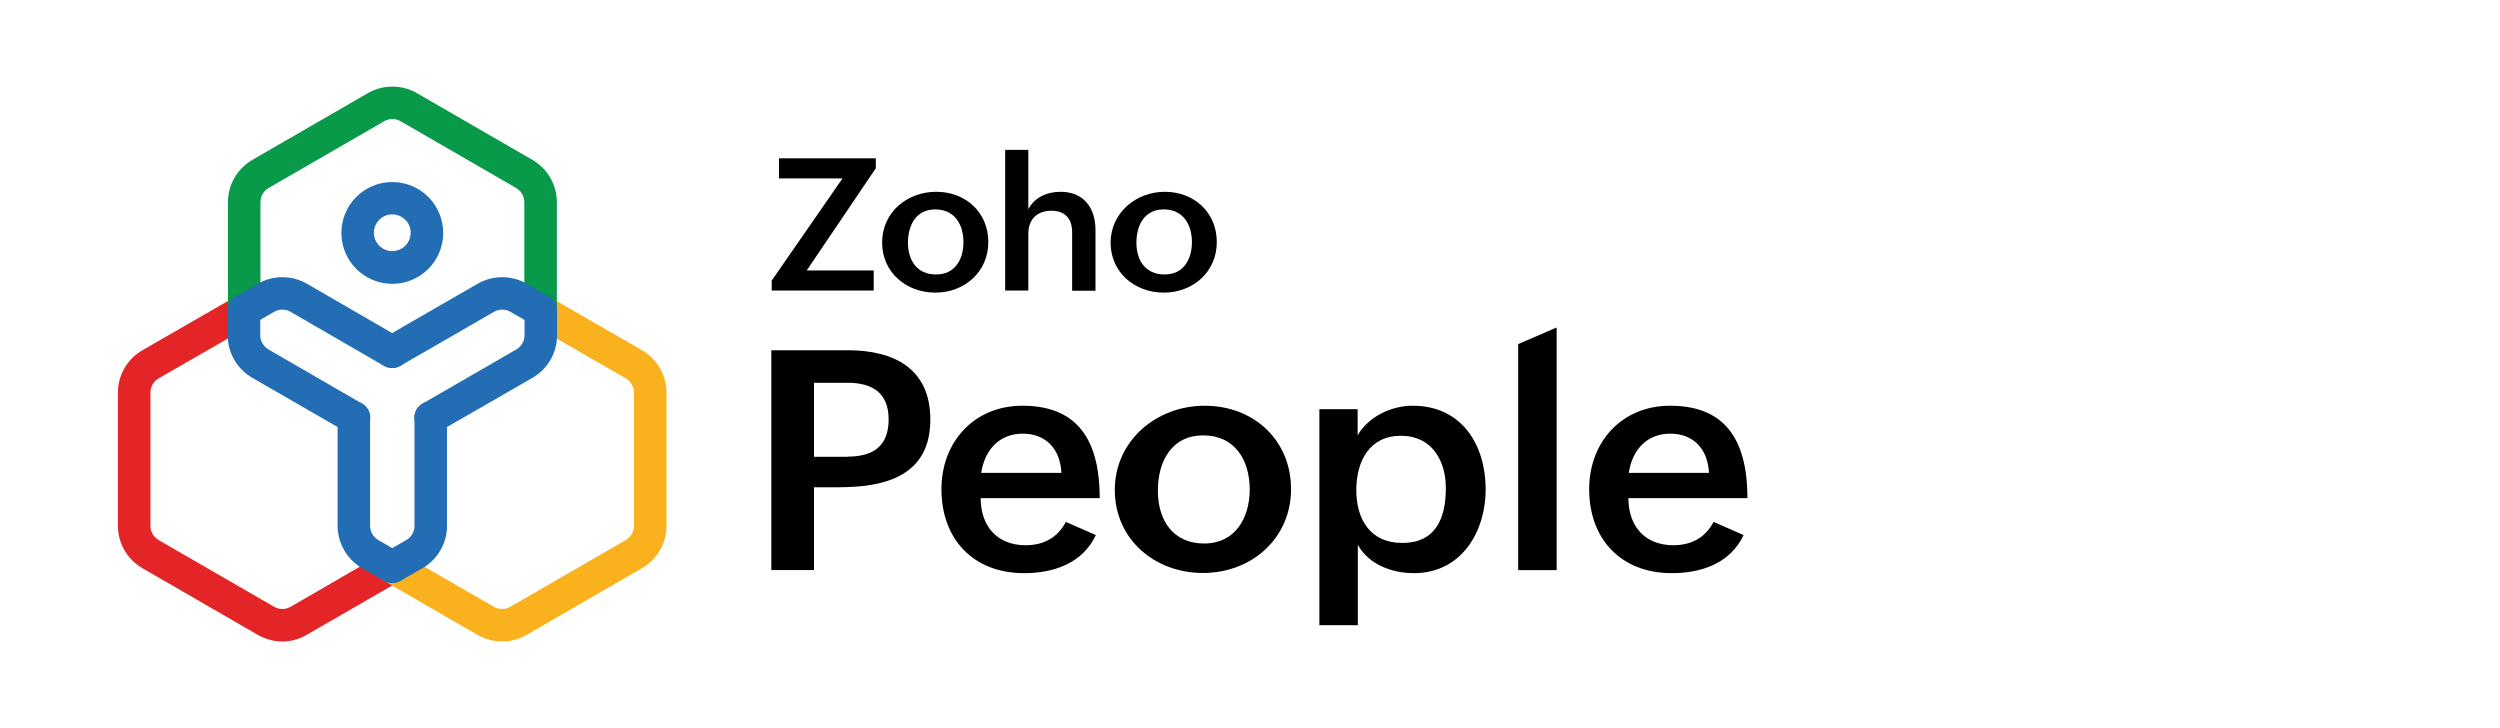
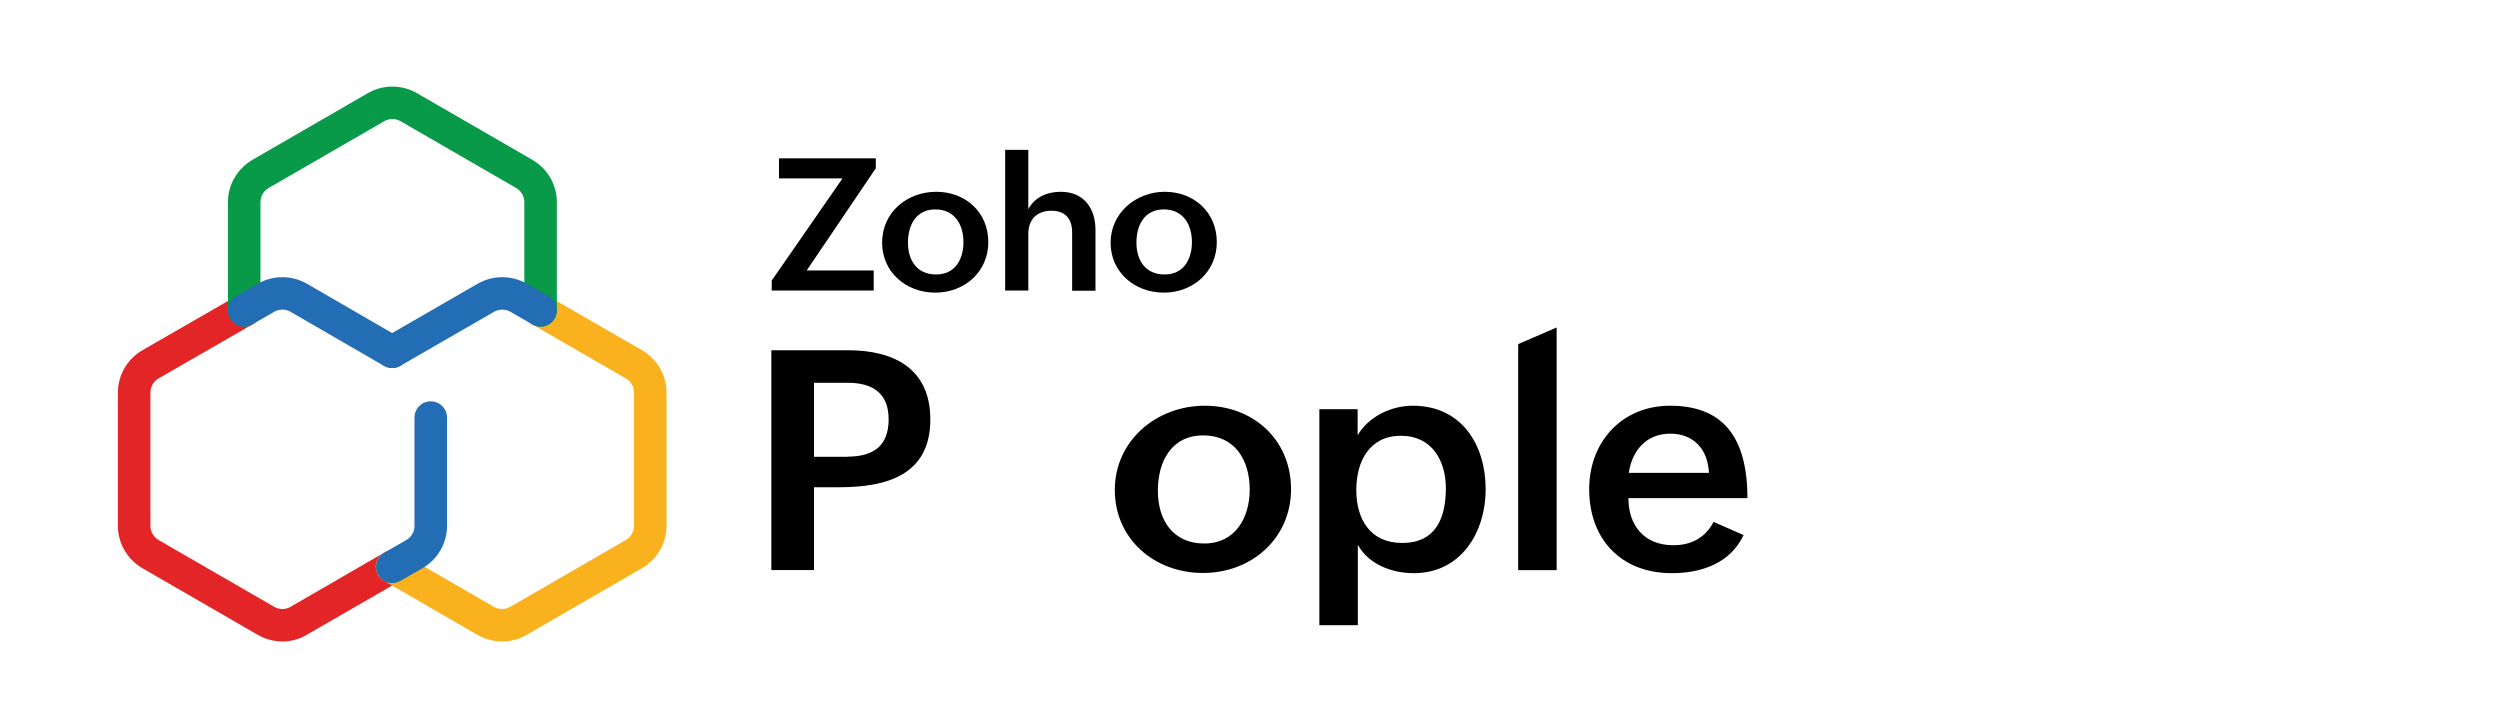
<svg xmlns="http://www.w3.org/2000/svg" viewBox="0 0 1306.48 380.48">
  <path d="m403.09 183.03h40c24.2 0 43.1 9.7 43.1 36.2 0 29.1-23 35.4-47.6 35.4h-13.2v43.3h-22.3zm39.8 55.6c13.7 0 21.5-5.7 21.5-19.5s-8.5-19.1-21.5-19.1h-17.5v38.7h17.5z" />
-   <path d="m572.69 279.63c-7 14.8-22.1 19.9-37.5 19.9-26.5 0-43.2-17.7-43.2-43.9 0-24.6 17-43.6 42.3-43.6 27.2 0 40.4 15.9 40.4 48.3h-62.2c0 14.2 8.2 24.6 23.5 24.6 9.1 0 16.6-3.7 21-12.2zm-18-32.5c-.6-12.7-8.3-20.5-20.2-20.5-12.6 0-20 8.9-21.7 20.5z" />
  <path d="m629.59 212.03c25.5 0 45.1 17.9 45.1 43.6s-20.6 43.8-46 43.8-46.1-17.7-46.1-43.4 21.7-44 47-44zm23.5 43.8c0-15.5-7.8-28.3-24.3-28.3s-23.7 13.5-23.7 28.9 7.9 27.6 24.2 27.6 23.8-13.5 23.8-28.2z" />
  <path d="m689.39 213.83h20.1v13.6c5.8-9.8 17.6-15.4 28.8-15.4 25.7 0 38.1 20.6 38.1 43.6s-13.2 43.9-37.5 43.9c-11.8 0-23.7-4.7-29.3-14.8v42h-20.1v-112.9zm66.2 41.3c0-14.2-7.1-27.4-23.5-27.4s-23.3 13.3-23.3 28.4 7.2 27.6 23.9 27.6c17.7.1 22.9-13.1 22.9-28.6z" />
  <path d="m793.39 179.83 20.1-8.7v126.8h-20.1z" />
  <path d="m911.19 279.63c-7 14.8-22.1 19.9-37.5 19.9-26.5 0-43.2-17.7-43.2-43.9 0-24.6 17-43.6 42.3-43.6 27.2 0 40.4 15.9 40.4 48.3h-62.2c0 14.2 8.2 24.6 23.5 24.6 9.1 0 16.6-3.7 21-12.2zm-18.1-32.5c-.6-12.7-8.3-20.5-20.2-20.5-12.6 0-20 8.9-21.7 20.5z" />
  <path d="m403.29 146.63 37-53.4h-33.2v-10.5h50.6v5.2l-36.1 53.4h35v10.5h-53.3z" />
  <path d="m489.29 100.23c15.4 0 27.2 10.8 27.2 26.3s-12.4 26.4-27.7 26.4-27.8-10.7-27.8-26.1c0-16 13.1-26.6 28.3-26.6zm14.2 26.3c0-9.3-4.7-17.1-14.7-17.1s-14.3 8.1-14.3 17.4 4.8 16.6 14.6 16.6c10.1.1 14.4-8 14.4-16.9z" />
  <path d="m525.29 78.33h12.1v31c3.3-6.3 9.9-9.1 16.9-9.1 12.1 0 18.2 8.5 18.2 20v31.7h-12.2v-30.5c0-7.3-3.8-11.3-10.8-11.3-7.8 0-12.1 4.8-12.1 12v29.7h-12.1z" />
  <path d="m608.69 100.23c15.4 0 27.2 10.8 27.2 26.3s-12.4 26.4-27.7 26.4-27.8-10.7-27.8-26.1 13.1-26.6 28.3-26.6zm14.2 26.3c0-9.3-4.7-17.1-14.7-17.1s-14.3 8.1-14.3 17.4 4.8 16.6 14.6 16.6c10.1.1 14.4-8 14.4-16.9z" />
-   <path d="m205.01 148.33c-14.7 0-26.6-11.9-26.6-26.6s11.9-26.6 26.6-26.6 26.6 11.9 26.6 26.6-11.9 26.6-26.6 26.6zm0-36.3c-5.3 0-9.6 4.3-9.6 9.6s4.3 9.6 9.6 9.6 9.6-4.3 9.6-9.6-4.3-9.6-9.6-9.6z" fill="#226db4" />
  <path d="m147.61 335.23c-4.5 0-8.9-1.2-12.8-3.4l-60.4-34.9c-7.9-4.6-12.8-13-12.8-22.1v-69.7c0-9.1 4.9-17.5 12.8-22.1l49-28.2c4.1-2.4 9.3-1 11.6 3.1 2.4 4.1 1 9.3-3.1 11.6l-49 28.2c-2.6 1.5-4.3 4.3-4.3 7.4v69.7c0 3 1.6 5.8 4.3 7.4l60.4 34.9c2.6 1.5 5.9 1.5 8.5 0l48.9-28.3c4.1-2.4 9.3-1 11.6 3.1 2.4 4.1 1 9.3-3.1 11.6l-48.9 28.2c-3.9 2.3-8.3 3.5-12.7 3.5z" fill="#e42527" />
  <path d="m262.41 335.23c-4.5 0-8.9-1.2-12.8-3.4l-49-28.3c-4.1-2.4-5.5-7.5-3.1-11.6s7.5-5.5 11.6-3.1l49 28.3c2.6 1.5 5.9 1.5 8.5 0l60.4-34.9c2.6-1.5 4.3-4.3 4.3-7.4v-69.7c0-3-1.6-5.8-4.3-7.4l-48.9-28.2c-4.1-2.4-5.5-7.5-3.1-11.6s7.5-5.5 11.6-3.1l48.9 28.2c7.9 4.6 12.8 13 12.8 22.1v69.7c0 9.1-4.9 17.5-12.8 22.1l-60.4 34.9c-3.8 2.2-8.2 3.4-12.7 3.4z" fill="#f9b21d" />
  <path d="m127.61 170.73c-4.7 0-8.5-3.8-8.5-8.5v-56.6c0-9.1 4.9-17.5 12.8-22.1l60.4-34.9c7.9-4.5 17.6-4.5 25.5 0l60.4 34.9c7.9 4.6 12.8 13 12.8 22.1v56.6c0 4.7-3.8 8.5-8.5 8.5s-8.5-3.8-8.5-8.5v-56.6c0-3-1.6-5.8-4.3-7.4l-60.4-34.9c-2.6-1.5-5.9-1.5-8.5 0l-60.4 34.9c-2.6 1.5-4.3 4.3-4.3 7.4v56.6c0 4.6-3.8 8.5-8.5 8.5z" fill="#089949" />
  <g fill="#226db4">
-     <path d="m185.01 226.73c-1.5 0-2.9-.4-4.3-1.1l-48.9-28.2c-7.9-4.6-12.8-13-12.8-22.1v-13.1c0-4.7 3.8-8.5 8.5-8.5s8.5 3.8 8.5 8.5v13c0 3 1.6 5.8 4.3 7.4l48.9 28.3c4.1 2.4 5.5 7.5 3.1 11.6-1.4 2.6-4.2 4.3-7.3 4.2z" />
-     <path d="m225.01 226.83c-4.7 0-8.5-3.8-8.5-8.5 0-3 1.6-5.9 4.3-7.4l49-28.3c2.6-1.5 4.3-4.3 4.3-7.4v-13.1c0-4.7 3.8-8.5 8.5-8.5s8.5 3.8 8.5 8.5v13.2c0 9.1-4.9 17.5-12.8 22.1l-49 28.2c-1.4.8-2.8 1.2-4.3 1.2z" />
    <path d="m205.01 192.33c-4.7 0-8.5-3.8-8.5-8.5 0-3 1.6-5.9 4.3-7.4l48.9-28.2c7.9-4.5 17.6-4.5 25.5 0l11.5 6.6c4.1 2.4 5.5 7.5 3.1 11.6s-7.5 5.5-11.6 3.1l-11.5-6.6c-2.6-1.5-5.9-1.5-8.5 0l-48.9 28.2c-1.4.8-2.8 1.2-4.3 1.2z" />
-     <path d="m204.91 304.63c-1.5 0-2.9-.4-4.3-1.1l-11.4-6.6c-7.9-4.6-12.7-13-12.8-22.1v-56.6c0-4.7 3.8-8.5 8.5-8.5s8.5 3.8 8.5 8.5v56.6c0 3 1.6 5.8 4.3 7.4l11.4 6.6c4.1 2.4 5.5 7.5 3.1 11.6-1.4 2.6-4.2 4.2-7.3 4.2z" />
    <path d="m205.01 304.73c-4.7 0-8.5-3.8-8.5-8.5 0-3 1.6-5.9 4.3-7.4l11.5-6.6c2.6-1.5 4.3-4.3 4.3-7.4v-56.6c0-4.7 3.8-8.5 8.5-8.5s8.5 3.8 8.5 8.5v56.6c0 9.1-4.9 17.5-12.8 22.1l-11.5 6.6c-1.4.8-2.8 1.2-4.3 1.2z" />
    <path d="m205.01 192.33c-1.5 0-2.9-.4-4.3-1.1l-48.9-28.3c-2.6-1.5-5.9-1.5-8.5 0l-11.4 6.6c-4.1 2.4-9.3 1-11.6-3.1-2.4-4.1-1-9.3 3.1-11.6l11.4-6.6c7.9-4.5 17.6-4.5 25.5 0l48.9 28.3c4.1 2.4 5.5 7.5 3.1 11.6-1.4 2.5-4.3 4.2-7.3 4.2z" />
  </g>
</svg>